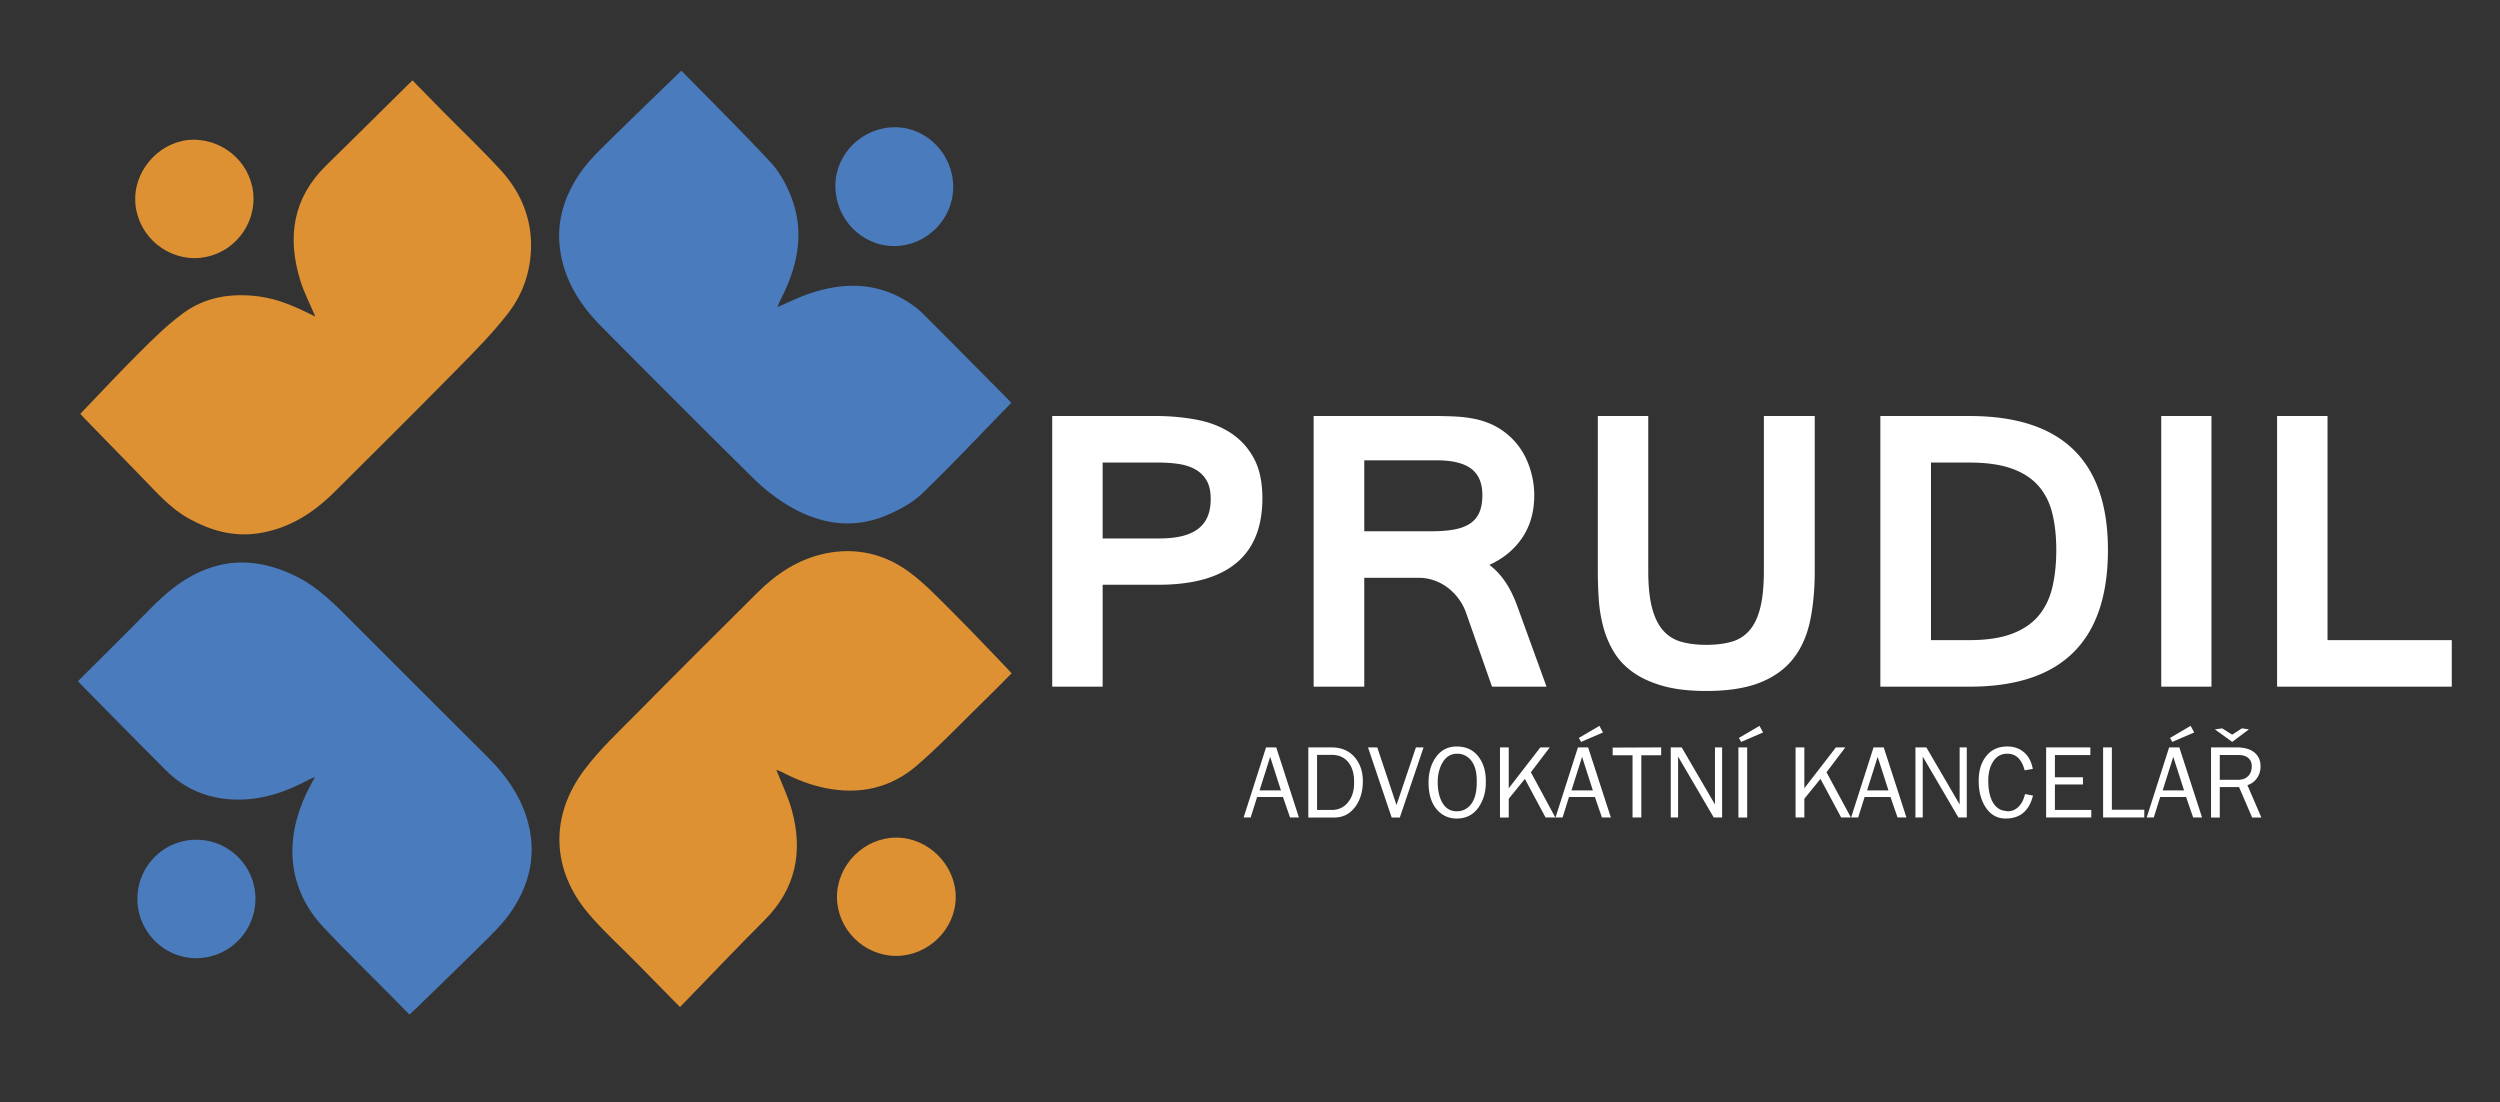
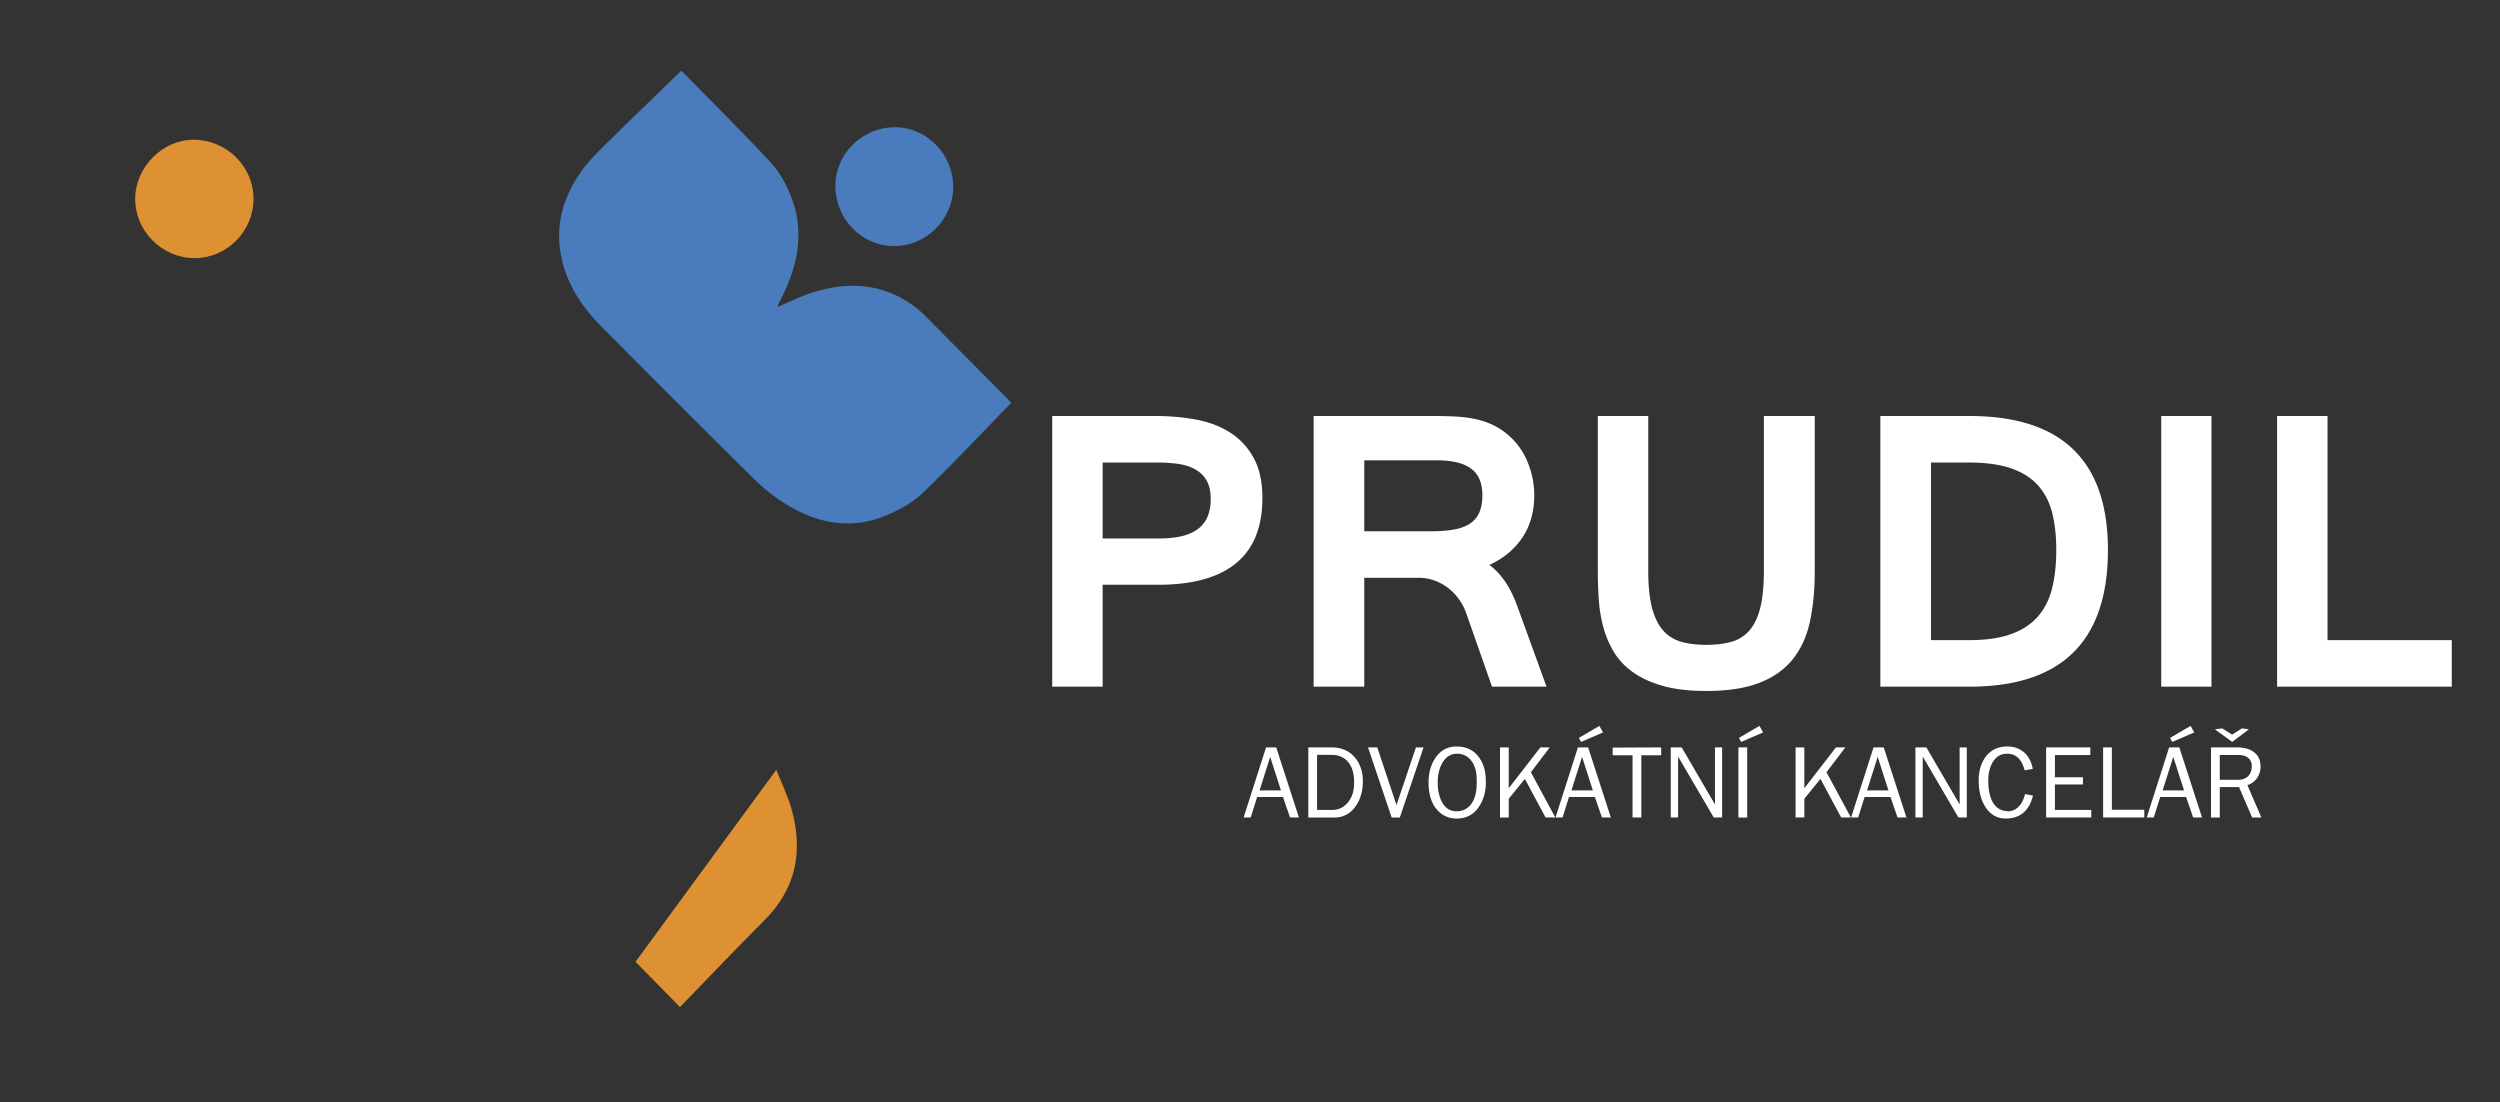
<svg xmlns="http://www.w3.org/2000/svg" width="322" height="142" fill="none">
  <rect width="100%" height="100%" fill="#333333" stroke="none" />
-   <path fill-rule="evenodd" clip-rule="evenodd" d="M40.542 40.613c-.634-1.504-1.402-2.968-1.875-4.522-1.692-5.534-.967-10.564 3.341-14.777 3.534-3.455 7.034-6.941 10.55-10.412.152-.15.31-.292.576-.544 1.32 1.347 2.608 2.672 3.906 3.987 2.478 2.509 5.038 4.941 7.423 7.534 2.392 2.602 3.833 5.719 3.932 9.3.09 3.384-.919 6.551-2.968 9.195-1.961 2.528-4.237 4.825-6.488 7.112-5.261 5.345-10.576 10.637-15.9 15.92-2.748 2.724-5.917 4.727-9.837 5.297-3.2.464-6.116-.38-8.887-1.917-2.387-1.323-4.141-3.357-6.007-5.273-2.48-2.552-4.968-5.098-7.45-7.65-.235-.24-.454-.496-.51-.56 2.606-2.716 5.111-5.417 7.723-8.012 1.748-1.737 3.527-3.485 5.503-4.941 2.89-2.128 6.25-2.63 9.794-2.168 2.556.335 4.83 1.39 7.09 2.517.036.036.072.071.11.106l-.026-.192z" fill="#DD9132" />
  <path fill-rule="evenodd" clip-rule="evenodd" d="M100.163 39.535c1.326-.566 2.629-1.214 3.989-1.683 4.808-1.661 9.431-1.49 13.665 1.637.718.53 1.343 1.194 1.976 1.83 3.332 3.343 6.654 6.7 9.979 10.051.215.218.415.449.479.517-3.835 3.929-7.551 7.893-11.455 11.66-1.259 1.212-2.931 2.105-4.557 2.8-4.56 1.948-8.936 1.102-13.019-1.42a24.205 24.205 0 01-4.212-3.34c-6.558-6.48-13.076-13-19.568-19.55-2.781-2.806-4.824-6.05-5.325-10.084-.43-3.46.565-6.577 2.434-9.417.794-1.204 1.791-2.299 2.82-3.319 3.416-3.388 6.892-6.72 10.39-10.118 3.868 3.949 7.773 7.813 11.513 11.83 1.111 1.194 1.957 2.74 2.571 4.268 1.878 4.688.897 9.17-1.347 13.49-.139.266-.232.557-.344.837-.025.044-.048.092-.072.136l.083-.125z" fill="#4A7BBC" />
-   <path fill-rule="evenodd" clip-rule="evenodd" d="M99.988 99.15c.702 1.785 1.502 3.406 1.979 5.117 1.501 5.383.565 10.195-3.51 14.267-3.637 3.633-7.174 7.364-10.874 11.177l-5.728-5.831c-2.039-2.076-4.22-4.032-6.09-6.249-4.725-5.605-4.982-12.489-.53-18.436 2.007-2.684 4.51-5.008 6.876-7.407 5.139-5.202 10.324-10.362 15.51-15.52 2.453-2.438 5.306-4.285 8.714-4.986 3.913-.807 7.612.05 10.792 2.41 1.993 1.476 3.727 3.316 5.495 5.076 2.381 2.371 4.684 4.82 7.02 7.242.21.218.408.448.649.718-1.265 1.267-2.473 2.502-3.712 3.708-2.805 2.736-5.509 5.592-8.473 8.151-3.334 2.877-7.3 3.799-11.68 2.937-2.054-.402-3.948-1.153-5.783-2.113-.181-.095-.381-.153-.655-.261z" fill="#DD9132" />
-   <path fill-rule="evenodd" clip-rule="evenodd" d="M52.74 130.681c-.993-1.008-1.946-1.976-2.902-2.943-2.727-2.761-5.515-5.47-8.168-8.301-4.65-4.956-5.05-11.175-2.243-17.181.313-.672.687-1.318 1.132-2.16-.361.144-.57.206-.757.309-3.014 1.628-6.17 2.701-9.656 2.576-3.402-.125-6.344-1.349-8.748-3.74-3.702-3.68-7.346-7.419-11.014-11.132-.106-.107-.201-.227-.337-.38 3.093-3.09 6.192-6.135 9.233-9.239 1.923-1.961 3.96-3.724 6.507-4.858 4.23-1.886 8.312-1.391 12.34.593 2.917 1.437 5.123 3.739 7.376 6.001 5.801 5.828 11.645 11.618 17.455 17.436 2.194 2.199 3.96 4.696 4.888 7.699 1.348 4.363.502 8.403-2.038 12.101-.834 1.215-1.881 2.302-2.93 3.347-3.04 3.025-6.127 6-9.198 8.992-.284.276-.578.544-.94.88z" fill="#4A7BBC" />
-   <path fill-rule="evenodd" clip-rule="evenodd" d="M115.429 123.119c-4.167 0-7.625-3.444-7.627-7.591-.002-4.124 3.483-7.627 7.602-7.647 4.142-.017 7.706 3.535 7.694 7.675-.01 4.099-3.524 7.563-7.669 7.563z" fill="#DD9132" />
+   <path fill-rule="evenodd" clip-rule="evenodd" d="M99.988 99.15c.702 1.785 1.502 3.406 1.979 5.117 1.501 5.383.565 10.195-3.51 14.267-3.637 3.633-7.174 7.364-10.874 11.177l-5.728-5.831z" fill="#DD9132" />
  <path fill-rule="evenodd" clip-rule="evenodd" d="M122.775 24.11c-.024 4.173-3.492 7.611-7.656 7.586-4.172-.024-7.558-3.541-7.524-7.819.03-4.138 3.541-7.528 7.757-7.49 4.075.034 7.445 3.541 7.423 7.722z" fill="#4A7BBC" />
  <path fill-rule="evenodd" clip-rule="evenodd" d="M25.092 33.245c-4.202.012-7.676-3.439-7.678-7.627-.003-4.07 3.514-7.632 7.528-7.622 4.242.01 7.708 3.429 7.712 7.606.002 4.181-3.41 7.63-7.562 7.643z" fill="#DD9132" />
-   <path fill-rule="evenodd" clip-rule="evenodd" d="M32.902 115.766a7.65 7.65 0 01-7.589 7.648c-4.15.037-7.623-3.442-7.617-7.623.005-4.231 3.386-7.631 7.588-7.632 4.204 0 7.618 3.409 7.618 7.607z" fill="#4A7BBC" />
  <path d="M142.021 69.352h7.287c1.199 0 2.216-.112 3.052-.331.836-.221 1.519-.547 2.048-.976a3.86 3.86 0 001.161-1.587c.247-.625.37-1.352.37-2.18 0-1.002-.18-1.806-.542-2.413a3.824 3.824 0 00-1.48-1.428c-.624-.343-1.345-.573-2.166-.688a18.52 18.52 0 00-2.572-.172h-7.158v9.775zm-6.497-15.77h13.363c1.797 0 3.521.158 5.177.464 1.653.307 3.112.862 4.369 1.664 1.26.8 2.268 1.883 3.027 3.248.755 1.366 1.135 3.104 1.135 5.216 0 3.714-1.128 6.5-3.38 8.358-2.255 1.858-5.599 2.786-10.036 2.786h-7.158v13.124h-6.497v-34.86zm40.193 14.845h8.662c1.164 0 2.156-.081 2.984-.24.828-.159 1.505-.421 2.034-.79.528-.371.916-.85 1.162-1.442.246-.588.369-1.315.369-2.176 0-1.55-.479-2.685-1.437-3.41-.962-.72-2.443-1.08-4.451-1.08h-9.323v9.138zm13.126 10.536a6.955 6.955 0 00-.951-1.81 6.982 6.982 0 00-1.399-1.44 6.423 6.423 0 00-1.757-.95 6.045 6.045 0 00-2.047-.344h-6.972v14.024h-6.521v-34.86h15.633c.932 0 1.823.023 2.667.067.847.045 1.653.146 2.429.302.774.16 1.514.4 2.219.714a9.103 9.103 0 014.607 4.833c.573 1.392.86 2.819.86 4.28 0 2.13-.516 3.955-1.544 5.479-1.032 1.524-2.443 2.69-4.24 3.501.757.561 1.434 1.277 2.033 2.15.6.873 1.128 1.94 1.584 3.209l3.749 10.325h-7.022l-3.328-9.48zm30.924 10.034c-2.2 0-4.071-.218-5.609-.658-1.542-.44-2.831-1.035-3.87-1.784-1.04-.748-1.857-1.628-2.456-2.642a12.523 12.523 0 01-1.346-3.233c-.3-1.147-.49-2.325-.568-3.54-.08-1.216-.12-2.41-.12-3.59V53.582h6.497v19.914c0 1.99.167 3.604.5 4.844.336 1.242.821 2.211 1.453 2.907a4.84 4.84 0 002.336 1.424c.926.257 1.988.385 3.183.385 1.216 0 2.287-.128 3.211-.385a4.714 4.714 0 002.322-1.437c.626-.707 1.098-1.678 1.412-2.92.318-1.239.476-2.846.476-4.818V53.583h6.551v19.966c0 2.43-.209 4.599-.62 6.511-.415 1.91-1.149 3.523-2.207 4.844-1.057 1.32-2.486 2.333-4.29 3.039-1.806.702-4.09 1.054-6.855 1.054zm45.081-18.169c0-1.76-.172-3.336-.516-4.727-.344-1.39-.943-2.57-1.796-3.538-.855-.967-2.003-1.707-3.446-2.219-1.442-.512-3.258-.767-5.44-.767h-4.938v22.871h4.938c2.164 0 3.968-.262 5.414-.792 1.442-.528 2.59-1.29 3.445-2.284.855-.995 1.459-2.208 1.811-3.645.35-1.435.528-3.066.528-4.899zm6.653 0c0 11.745-5.943 17.615-17.825 17.615h-11.487v-34.86h11.487c11.882 0 17.825 5.75 17.825 17.245zm13.336 17.615h-6.469v-34.86h6.469v34.86zm30.951 0h-22.5v-34.86h6.497v28.865h16.003v5.995zM163.6 97.482l-1.369 4.322h2.755l-1.386-4.322zm-3.421 7.812l2.888-9.028h1.312l2.924 9.028-1.145-.003-.91-2.635h-3.33l-.831 2.635-.908.003zm9.46-8.07v7.099h1.886c.882 0 1.588-.336 2.12-1.011.505-.637.76-1.443.76-2.413v-.263c0-.997-.238-1.803-.708-2.415-.519-.664-1.248-.997-2.194-.997h-1.864zm-1.128-.959h2.98c1.294 0 2.31.443 3.044 1.326.664.805.998 1.81.998 3.018 0 1.312-.32 2.407-.959 3.282-.683.937-1.583 1.404-2.703 1.404h-3.36v-9.03zm7.691.001l1.191-.003 2.478 7.429 2.5-7.426h.984l-3.057 9.028h-1.052l-3.044-9.028zm14.002 4.257c0-1.2-.278-2.103-.838-2.707a2.21 2.21 0 00-1.68-.738c-.848 0-1.5.421-1.955 1.263-.368.685-.553 1.488-.553 2.406 0 .938.154 1.732.461 2.38.427.912 1.093 1.368 1.995 1.368.646 0 1.193-.229 1.641-.685.62-.639.929-1.633.929-2.984v-.303zm-6.205.258c0-1.227.289-2.27.864-3.138.667-.997 1.581-1.494 2.745-1.494 1.242 0 2.2.457 2.872 1.377.596.812.894 1.823.894 3.031v.289c0 1.049-.251 2-.748 2.847-.679 1.156-1.679 1.734-3 1.734-.987 0-1.807-.352-2.463-1.052-.776-.83-1.164-2.029-1.164-3.594m9.2-4.515h1.128v5.262l4.07-5.262 1.209.002-2.425 3.198 3.144 5.828-1.256-.002-2.664-4.972-2.078 2.56v2.414h-1.128v-9.028zm12.808-2.774l.461.85-2.823 1.216-.289-.511 2.651-1.555zm-2.235 3.99l-1.367 4.322h2.755l-1.388-4.323zm-3.421 7.813l2.888-9.03h1.312l2.928 9.03-1.147-.003-.908-2.636h-3.335l-.828 2.636-.91.003zm7.361-9.003l6.248-.027v1.01h-2.557v8.019h-1.131v-8.018h-2.56v-.984zm7.482-.026l1.409-.003 4.286 7.352v-7.35h.92v9.029h-1.076l-4.594-7.848v7.848h-.945v-9.028zm11.432-2.774l.459.85-2.823 1.216-.289-.511 2.653-1.555zm-1.588 11.803h-1.13v-9.028h1.13v9.028zm6.234-9.029h1.128v5.262l4.069-5.262 1.21.002-2.426 3.198 3.144 5.828-1.256-.002-2.664-4.972-2.077 2.56v2.414h-1.128v-9.028zm10.573 1.216l-1.367 4.322h2.755l-1.388-4.322zm-3.421 7.812l2.888-9.028h1.312l2.926 9.028-1.145-.003-.909-2.635h-3.334l-.828 2.635-.91.003zm8.283-9.028l1.407-.003 4.288 7.352v-7.35h.92v9.029h-1.079l-4.593-7.848v7.848h-.943v-9.028zm14.12 6.01l1.024.197c-.29 1.155-.814 1.972-1.576 2.454-.534.333-1.186.5-1.956.5-1.102 0-1.971-.506-2.61-1.511-.57-.9-.854-2.02-.854-3.359 0-1.216.284-2.221.854-3.018.664-.927 1.61-1.391 2.834-1.391.841 0 1.552.245 2.133.735.583.489.965 1.205 1.148 2.15l-1.049.186c-.186-.706-.459-1.238-.828-1.599-.368-.36-.844-.541-1.43-.541-.797 0-1.414.364-1.852 1.09-.382.634-.576 1.424-.576 2.38 0 .964.136 1.771.407 2.42.323.771.825 1.25 1.511 1.432l.588.094c.482 0 .906-.159 1.273-.474.448-.384.765-.966.959-1.745zm2.716-6.01h5.695v.984h-4.564v2.862h3.609v.93h-3.609v3.281h4.684v.971h-5.815v-9.028zm7.338 0h1.128v8.03h4.175v.998h-5.303v-9.028zm11.271-2.774l.462.85-2.823 1.216-.289-.511 2.65-1.555zm-2.234 3.99l-1.367 4.322h2.755l-1.388-4.323zm-3.422 7.813l2.888-9.03h1.312l2.928 9.03-1.146-.003-.908-2.636h-3.335l-.828 2.636-.911.003zm9.412-8.045v3.191h2.336c.593 0 1.049-.175 1.364-.524.281-.315.42-.73.42-1.243 0-.408-.131-.739-.394-.995-.297-.286-.721-.429-1.273-.429h-2.453zm-.631-3.307l.943-.128 1.278.812 1.27-.817.892.133-2.151 1.614-2.232-1.614zm-.497 2.323h3.333c.943 0 1.688.21 2.229.635.544.425.816 1.037.816 1.83a2.55 2.55 0 01-.461 1.491 2.26 2.26 0 01-1.232.9l1.797 4.172-1.185.003-1.691-3.927h-2.478v3.924h-1.128v-9.028z" fill="#fff" />
</svg>